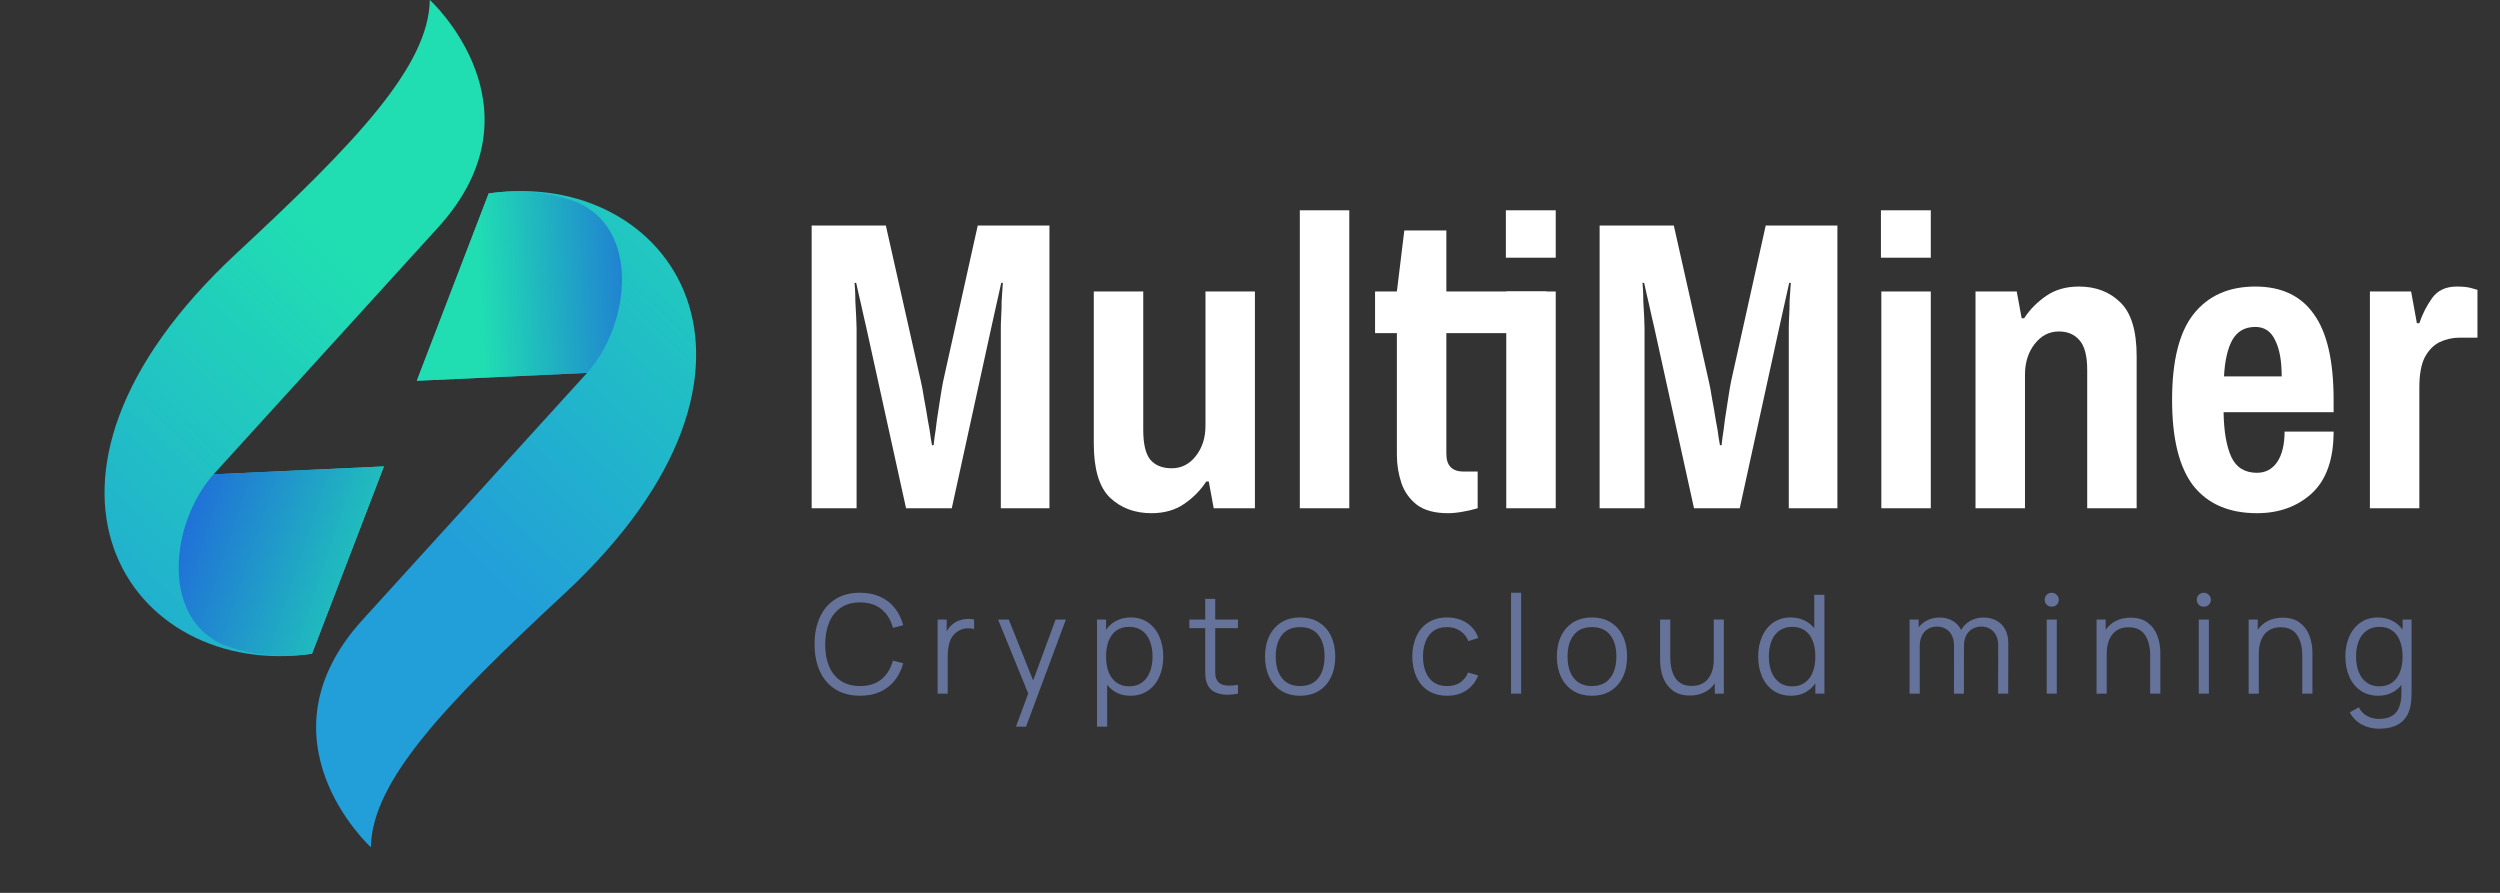
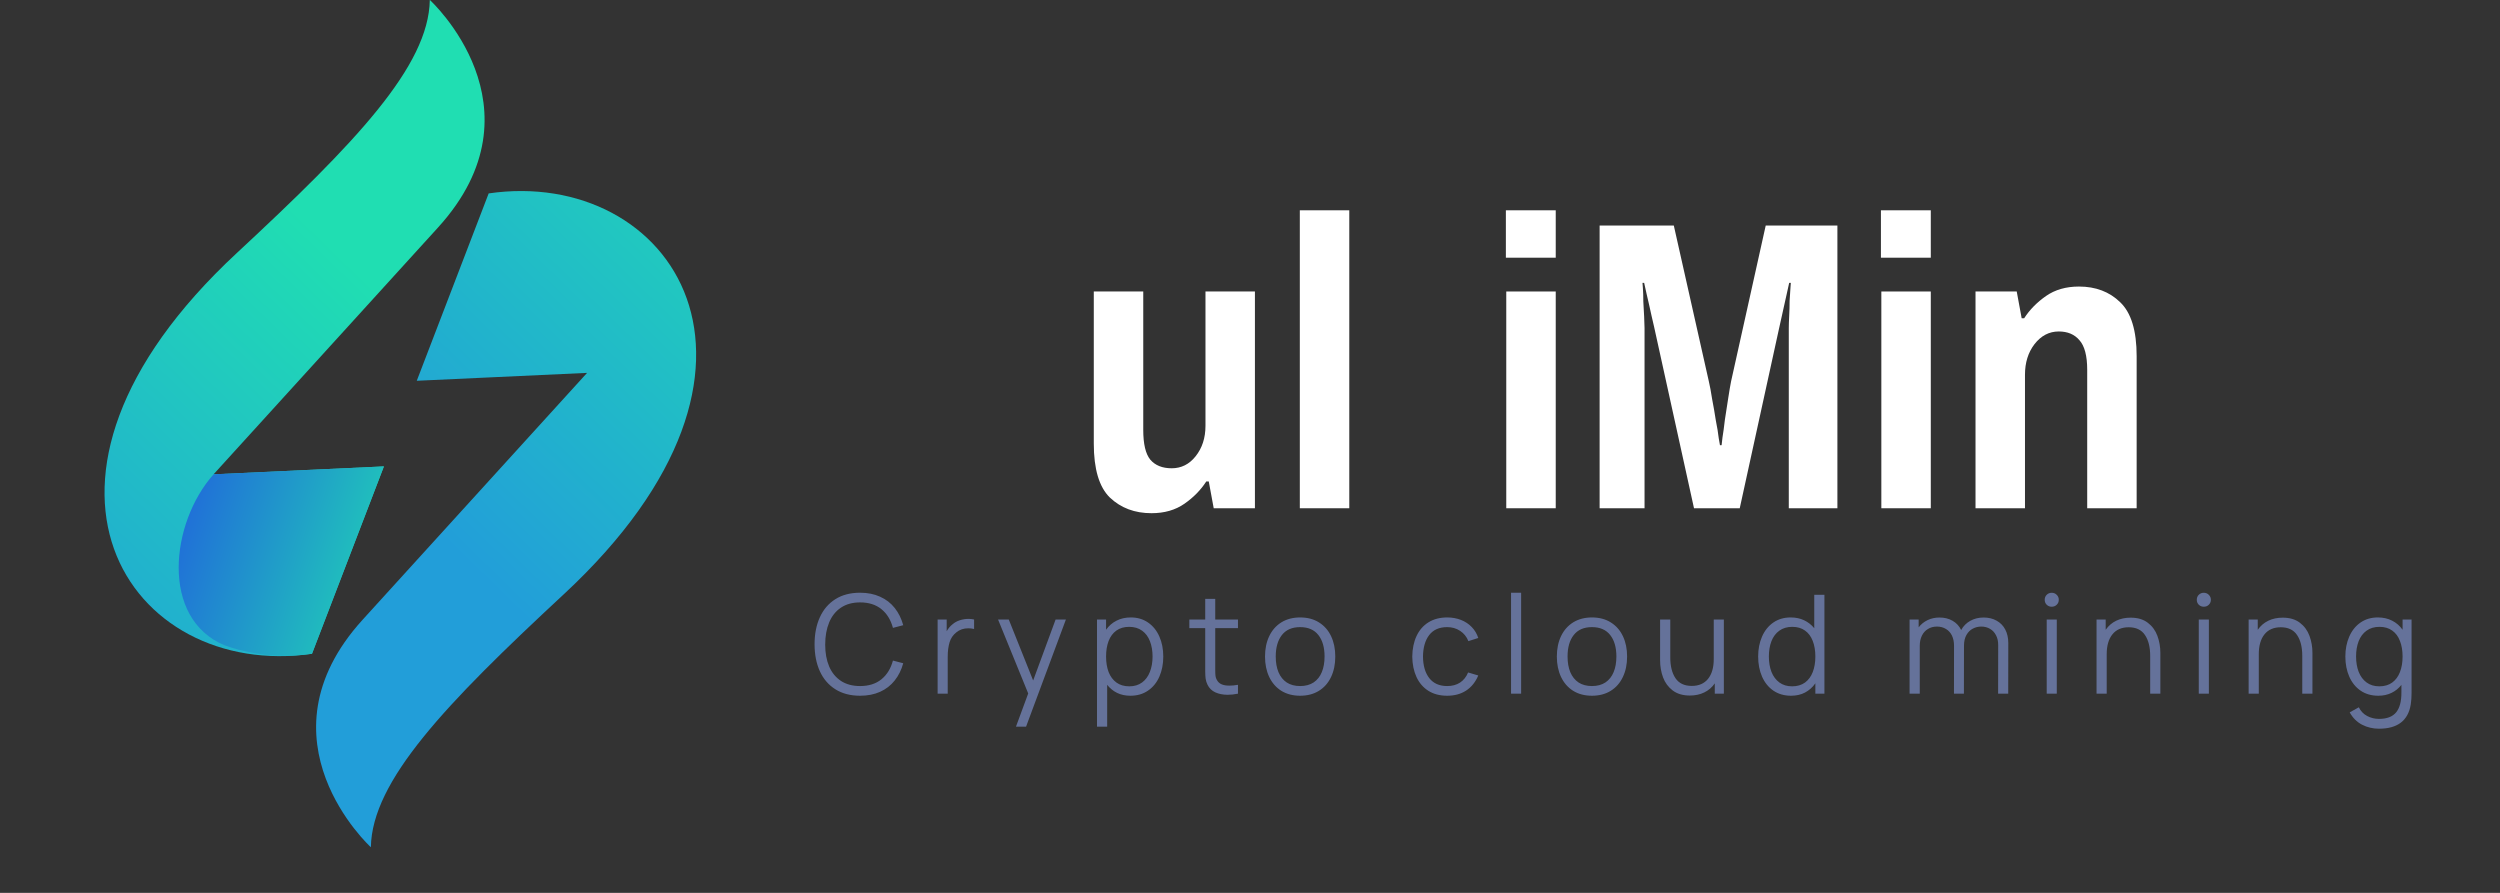
<svg xmlns="http://www.w3.org/2000/svg" width="126" height="45" viewBox="0 0 126 45" fill="none">
  <rect x="0" y="0" width="126" height="45" fill="#333333" stroke="none" />
-   <path d="M40.908 25.616V11.368H44.647L46.412 19.219C46.468 19.454 46.523 19.752 46.578 20.112C46.648 20.472 46.71 20.832 46.765 21.192C46.835 21.538 46.883 21.835 46.911 22.085C46.952 22.32 46.973 22.438 46.973 22.438H47.056C47.056 22.438 47.07 22.313 47.098 22.064C47.139 21.815 47.181 21.51 47.222 21.15C47.278 20.776 47.333 20.416 47.388 20.07C47.444 19.71 47.492 19.426 47.534 19.219L49.278 11.368H52.892V25.616H50.441V16.539C50.441 16.373 50.448 16.166 50.462 15.916C50.476 15.667 50.483 15.418 50.483 15.169C50.497 14.905 50.511 14.691 50.525 14.525C50.538 14.345 50.545 14.255 50.545 14.255H50.462C50.421 14.435 50.379 14.622 50.338 14.816C50.296 14.995 50.255 15.182 50.213 15.376C50.172 15.556 50.13 15.743 50.088 15.937C50.047 16.117 50.005 16.304 49.964 16.498L47.97 25.616H45.665L43.65 16.456C43.608 16.276 43.567 16.096 43.525 15.916C43.484 15.722 43.442 15.536 43.401 15.355C43.359 15.175 43.318 14.995 43.276 14.816C43.235 14.622 43.193 14.435 43.151 14.255H43.068C43.068 14.255 43.075 14.345 43.089 14.525C43.103 14.705 43.11 14.926 43.11 15.189C43.124 15.452 43.138 15.709 43.151 15.958C43.165 16.207 43.172 16.401 43.172 16.539V25.616H40.908Z" fill="white" />
  <path d="M58.035 25.865C57.191 25.865 56.491 25.602 55.937 25.076C55.397 24.549 55.127 23.642 55.127 22.355V14.691H57.62V21.669C57.62 22.375 57.737 22.874 57.973 23.165C58.222 23.456 58.582 23.601 59.053 23.601C59.537 23.601 59.939 23.4 60.257 22.999C60.59 22.583 60.756 22.071 60.756 21.462V14.691H63.248V25.616H61.171L60.922 24.265H60.797C60.52 24.695 60.154 25.069 59.697 25.387C59.24 25.706 58.686 25.865 58.035 25.865Z" fill="white" />
  <path d="M65.511 25.616V10.599H68.004V25.616H65.511Z" fill="white" />
-   <path d="M72.979 25.865C72.314 25.865 71.795 25.726 71.421 25.449C71.047 25.159 70.784 24.792 70.632 24.349C70.48 23.892 70.403 23.421 70.403 22.936V16.789H69.303V14.691H70.403L70.777 11.617H72.896V14.691H77.936V16.789H72.896V22.874C72.896 23.469 73.187 23.767 73.768 23.767H74.474V25.616C74.294 25.671 74.059 25.726 73.768 25.782C73.477 25.837 73.214 25.865 72.979 25.865Z" fill="white" />
  <path d="M75.916 25.616V14.691H78.409V25.616H75.916ZM75.896 12.988V10.599H78.409V12.988H75.896Z" fill="white" />
  <path d="M80.621 25.616V11.368H84.36L86.125 19.219C86.181 19.454 86.236 19.752 86.291 20.112C86.361 20.472 86.423 20.832 86.478 21.192C86.548 21.538 86.596 21.835 86.624 22.085C86.665 22.32 86.686 22.438 86.686 22.438H86.769C86.769 22.438 86.783 22.313 86.811 22.064C86.852 21.815 86.894 21.51 86.935 21.15C86.991 20.776 87.046 20.416 87.102 20.07C87.157 19.71 87.205 19.426 87.247 19.219L88.992 11.368H92.605V25.616H90.155V16.539C90.155 16.373 90.162 16.166 90.175 15.916C90.189 15.667 90.196 15.418 90.196 15.169C90.21 14.905 90.224 14.691 90.238 14.525C90.251 14.345 90.258 14.255 90.258 14.255H90.175C90.134 14.435 90.092 14.622 90.051 14.816C90.009 14.995 89.968 15.182 89.926 15.376C89.885 15.556 89.843 15.743 89.802 15.937C89.76 16.117 89.718 16.304 89.677 16.498L87.683 25.616H85.378L83.363 16.456C83.322 16.276 83.28 16.096 83.238 15.916C83.197 15.722 83.155 15.536 83.114 15.355C83.072 15.175 83.031 14.995 82.989 14.816C82.948 14.622 82.906 14.435 82.865 14.255H82.781C82.781 14.255 82.788 14.345 82.802 14.525C82.816 14.705 82.823 14.926 82.823 15.189C82.837 15.452 82.851 15.709 82.865 15.958C82.878 16.207 82.885 16.401 82.885 16.539V25.616H80.621Z" fill="white" />
  <path d="M94.82 25.616V14.691H97.312V25.616H94.82ZM94.799 12.988V10.599H97.312V12.988H94.799Z" fill="white" />
  <path d="M99.566 25.616V14.691H101.643L101.892 16.041H102.017C102.294 15.612 102.661 15.238 103.118 14.919C103.575 14.601 104.129 14.442 104.779 14.442C105.624 14.442 106.316 14.705 106.856 15.231C107.41 15.757 107.687 16.664 107.687 17.952V25.616H105.195V18.637C105.195 17.931 105.063 17.432 104.8 17.142C104.551 16.851 104.205 16.706 103.762 16.706C103.277 16.706 102.869 16.92 102.536 17.349C102.218 17.765 102.059 18.277 102.059 18.886V25.616H99.566Z" fill="white" />
-   <path d="M113.751 25.865C112.353 25.865 111.287 25.408 110.553 24.494C109.833 23.566 109.473 22.119 109.473 20.153C109.473 18.187 109.833 16.747 110.553 15.833C111.287 14.905 112.325 14.442 113.668 14.442C114.983 14.442 115.967 14.905 116.617 15.833C117.282 16.747 117.614 18.187 117.614 20.153V20.776H112.069C112.083 21.745 112.214 22.5 112.463 23.04C112.713 23.566 113.142 23.829 113.751 23.829C114.18 23.829 114.52 23.649 114.769 23.289C115.018 22.916 115.143 22.403 115.143 21.752H117.614C117.614 23.151 117.247 24.189 116.513 24.868C115.78 25.532 114.859 25.865 113.751 25.865ZM112.09 18.969H114.997C114.997 18.18 114.887 17.571 114.665 17.142C114.457 16.699 114.125 16.477 113.668 16.477C113.142 16.477 112.754 16.699 112.505 17.142C112.27 17.571 112.131 18.18 112.09 18.969Z" fill="white" />
-   <path d="M119.443 25.616V14.691H121.52L121.811 16.29H121.935C122.088 15.833 122.302 15.411 122.579 15.023C122.856 14.636 123.272 14.442 123.825 14.442C124.144 14.442 124.393 14.469 124.573 14.525C124.767 14.58 124.864 14.608 124.864 14.608V17.017H123.971C123.611 17.017 123.272 17.093 122.953 17.245C122.648 17.398 122.399 17.654 122.205 18.014C122.025 18.374 121.935 18.879 121.935 19.53V25.616H119.443Z" fill="white" />
  <path d="M21.662 0C21.607 3.34 17.906 7.207 11.953 12.735C-0.464 24.252 6.559 34.286 15.726 32.95L19.35 23.507L10.765 23.905C10.765 23.905 19.201 14.625 22.078 11.465C27.585 5.407 21.666 0 21.666 0L21.662 0Z" fill="url(#paint0_linear_160_2341)" />
  <path d="M11.322 32.525C11.561 32.611 11.804 32.687 12.049 32.753C12.049 32.753 12.053 32.753 12.056 32.753C13.199 33.058 14.434 33.137 15.722 32.95L19.346 23.507L10.765 23.905C8.588 26.349 8.065 31.171 11.322 32.525Z" fill="url(#paint1_linear_160_2341)" />
  <path d="M18.692 42.698C18.748 39.358 22.448 35.491 28.402 29.963C40.819 18.447 33.795 8.412 24.629 9.748L21.005 19.191L29.589 18.793C29.589 18.793 21.154 28.073 18.277 31.233C12.77 37.291 18.689 42.698 18.689 42.698H18.692Z" fill="url(#paint2_linear_160_2341)" />
-   <path d="M29.032 10.173C28.793 10.087 28.551 10.011 28.305 9.945C28.305 9.945 28.302 9.945 28.298 9.945C27.156 9.64 25.92 9.561 24.632 9.748L21.008 19.191L29.589 18.793C31.767 16.349 32.289 11.527 29.032 10.173Z" fill="url(#paint3_linear_160_2341)" />
  <path d="M43.349 35.065C42.862 35.065 42.447 34.957 42.103 34.74C41.759 34.523 41.498 34.219 41.32 33.83C41.143 33.437 41.054 32.984 41.054 32.469C41.054 31.954 41.143 31.502 41.32 31.112C41.498 30.72 41.759 30.415 42.103 30.198C42.447 29.981 42.862 29.873 43.349 29.873C43.727 29.873 44.063 29.94 44.356 30.074C44.652 30.205 44.896 30.393 45.09 30.638C45.286 30.883 45.43 31.173 45.523 31.51L45.004 31.645C44.895 31.241 44.701 30.926 44.422 30.7C44.143 30.474 43.785 30.361 43.349 30.361C42.966 30.361 42.643 30.45 42.38 30.628C42.117 30.805 41.919 31.055 41.788 31.375C41.656 31.694 41.59 32.065 41.59 32.49C41.59 32.908 41.656 33.273 41.788 33.587C41.922 33.899 42.12 34.142 42.383 34.318C42.648 34.491 42.97 34.577 43.349 34.577C43.785 34.577 44.143 34.464 44.422 34.238C44.701 34.012 44.895 33.697 45.004 33.293L45.523 33.428C45.43 33.765 45.286 34.056 45.09 34.3C44.896 34.545 44.652 34.734 44.356 34.868C44.063 34.999 43.727 35.065 43.349 35.065ZM48.003 31.469C48.107 31.376 48.231 31.307 48.374 31.261C48.519 31.215 48.666 31.192 48.813 31.192C48.913 31.192 49.006 31.202 49.094 31.223V31.701C48.995 31.678 48.899 31.666 48.806 31.666C48.566 31.666 48.365 31.734 48.201 31.87C48.03 32.004 47.915 32.175 47.855 32.383C47.795 32.59 47.765 32.828 47.765 33.096V34.961H47.256V31.223H47.713V31.815C47.793 31.672 47.89 31.556 48.003 31.469ZM52.071 34.297L53.203 31.223H53.722L51.714 36.623H51.205L51.822 34.951L50.302 31.223H50.842L52.071 34.297ZM56.992 31.119C57.324 31.119 57.614 31.204 57.861 31.375C58.11 31.546 58.3 31.781 58.432 32.081C58.564 32.379 58.629 32.715 58.629 33.089C58.629 33.465 58.564 33.803 58.432 34.103C58.3 34.403 58.109 34.638 57.857 34.809C57.608 34.98 57.313 35.065 56.971 35.065C56.724 35.065 56.502 35.018 56.303 34.923C56.107 34.826 55.94 34.69 55.801 34.515V36.623H55.289V31.223H55.746V31.739C55.887 31.54 56.062 31.388 56.272 31.282C56.482 31.173 56.722 31.119 56.992 31.119ZM56.919 34.591C57.171 34.591 57.384 34.526 57.56 34.397C57.735 34.268 57.867 34.09 57.954 33.864C58.044 33.636 58.089 33.377 58.089 33.089C58.089 32.8 58.045 32.544 57.958 32.32C57.872 32.094 57.741 31.916 57.563 31.787C57.386 31.658 57.167 31.593 56.909 31.593C56.655 31.593 56.441 31.656 56.265 31.78C56.092 31.905 55.962 32.08 55.874 32.306C55.789 32.53 55.746 32.791 55.746 33.089C55.746 33.384 55.789 33.645 55.874 33.871C55.962 34.095 56.093 34.271 56.269 34.401C56.444 34.528 56.661 34.591 56.919 34.591ZM61.248 31.659V33.587V33.791C61.248 33.907 61.253 34 61.262 34.072C61.271 34.141 61.292 34.203 61.325 34.259C61.38 34.365 61.459 34.441 61.563 34.487C61.667 34.533 61.798 34.556 61.955 34.556C62.086 34.556 62.233 34.543 62.394 34.515V34.961C62.209 34.998 62.038 35.017 61.878 35.017C61.641 35.017 61.433 34.976 61.255 34.896C61.078 34.815 60.946 34.688 60.861 34.515C60.812 34.416 60.78 34.314 60.764 34.21C60.75 34.106 60.743 33.977 60.743 33.823V33.608V31.659H59.943V31.223H60.743V30.184H61.248V31.223H62.394V31.659H61.248ZM65.526 35.065C65.161 35.065 64.845 34.982 64.577 34.816C64.312 34.648 64.109 34.414 63.968 34.117C63.827 33.819 63.757 33.476 63.757 33.089C63.757 32.699 63.828 32.355 63.972 32.057C64.115 31.759 64.319 31.529 64.584 31.365C64.852 31.201 65.166 31.119 65.526 31.119C65.893 31.119 66.209 31.202 66.474 31.368C66.742 31.535 66.946 31.766 67.087 32.064C67.228 32.362 67.298 32.703 67.298 33.089C67.298 33.481 67.227 33.826 67.084 34.124C66.943 34.421 66.739 34.653 66.471 34.819C66.205 34.983 65.89 35.065 65.526 35.065ZM65.526 34.577C65.796 34.577 66.023 34.516 66.208 34.394C66.392 34.269 66.53 34.096 66.62 33.874C66.712 33.651 66.758 33.389 66.758 33.089C66.758 32.627 66.653 32.265 66.443 32.002C66.235 31.739 65.93 31.607 65.526 31.607C65.12 31.607 64.813 31.741 64.605 32.009C64.4 32.274 64.297 32.634 64.297 33.089C64.297 33.391 64.343 33.654 64.435 33.878C64.53 34.102 64.668 34.275 64.851 34.397C65.035 34.517 65.26 34.577 65.526 34.577ZM72.937 35.065C72.568 35.065 72.251 34.982 71.989 34.816C71.728 34.65 71.528 34.418 71.39 34.12C71.254 33.823 71.183 33.48 71.178 33.092C71.183 32.698 71.255 32.353 71.393 32.057C71.531 31.759 71.732 31.529 71.995 31.365C72.258 31.201 72.573 31.119 72.94 31.119C73.19 31.119 73.42 31.161 73.633 31.244C73.845 31.327 74.026 31.447 74.176 31.604C74.326 31.758 74.436 31.942 74.505 32.154L74.007 32.313C73.919 32.092 73.779 31.919 73.588 31.794C73.398 31.669 73.181 31.607 72.937 31.607C72.538 31.607 72.235 31.741 72.03 32.009C71.827 32.276 71.723 32.638 71.719 33.092C71.723 33.551 71.829 33.914 72.037 34.179C72.245 34.444 72.545 34.577 72.937 34.577C73.191 34.577 73.406 34.52 73.584 34.404C73.764 34.286 73.9 34.116 73.993 33.892L74.505 34.044C74.364 34.376 74.16 34.63 73.892 34.806C73.625 34.979 73.306 35.065 72.937 35.065ZM76.665 34.961H76.157V29.873H76.665V34.961ZM80.234 35.065C79.869 35.065 79.553 34.982 79.285 34.816C79.02 34.648 78.817 34.414 78.676 34.117C78.535 33.819 78.465 33.476 78.465 33.089C78.465 32.699 78.536 32.355 78.679 32.057C78.822 31.759 79.027 31.529 79.292 31.365C79.56 31.201 79.874 31.119 80.234 31.119C80.6 31.119 80.917 31.202 81.182 31.368C81.45 31.535 81.654 31.766 81.795 32.064C81.936 32.362 82.006 32.703 82.006 33.089C82.006 33.481 81.934 33.826 81.791 34.124C81.65 34.421 81.446 34.653 81.179 34.819C80.913 34.983 80.598 35.065 80.234 35.065ZM80.234 34.577C80.504 34.577 80.731 34.516 80.915 34.394C81.1 34.269 81.237 34.096 81.327 33.874C81.42 33.651 81.466 33.389 81.466 33.089C81.466 32.627 81.361 32.265 81.151 32.002C80.943 31.739 80.637 31.607 80.234 31.607C79.827 31.607 79.52 31.741 79.313 32.009C79.107 32.274 79.005 32.634 79.005 33.089C79.005 33.391 79.051 33.654 79.143 33.878C79.238 34.102 79.376 34.275 79.559 34.397C79.743 34.517 79.968 34.577 80.234 34.577ZM86.373 31.223H86.882V34.961H86.425V34.442C86.286 34.643 86.11 34.795 85.895 34.899C85.681 35.003 85.438 35.055 85.168 35.055C84.815 35.055 84.527 34.969 84.303 34.799C84.079 34.628 83.918 34.409 83.818 34.141C83.719 33.871 83.669 33.584 83.669 33.279V31.223H84.182V33.13C84.182 33.571 84.269 33.922 84.445 34.183C84.62 34.441 84.894 34.57 85.265 34.57C85.621 34.57 85.894 34.451 86.086 34.214C86.277 33.976 86.373 33.644 86.373 33.217V31.223ZM91.439 29.977H91.951V34.961H91.494V34.439C91.356 34.637 91.183 34.792 90.975 34.903C90.77 35.011 90.534 35.065 90.269 35.065C89.927 35.065 89.631 34.98 89.379 34.809C89.13 34.638 88.94 34.403 88.808 34.103C88.677 33.803 88.611 33.465 88.611 33.089C88.611 32.715 88.677 32.379 88.808 32.081C88.94 31.781 89.129 31.546 89.376 31.375C89.625 31.204 89.916 31.119 90.248 31.119C90.502 31.119 90.728 31.166 90.927 31.261C91.127 31.356 91.298 31.489 91.439 31.663V29.977ZM90.321 34.591C90.579 34.591 90.796 34.528 90.972 34.401C91.147 34.271 91.277 34.095 91.363 33.871C91.45 33.645 91.494 33.384 91.494 33.089C91.494 32.791 91.45 32.53 91.363 32.306C91.277 32.08 91.147 31.905 90.972 31.78C90.799 31.656 90.585 31.593 90.331 31.593C90.073 31.593 89.855 31.658 89.677 31.787C89.499 31.916 89.367 32.094 89.279 32.32C89.194 32.544 89.151 32.8 89.151 33.089C89.151 33.377 89.195 33.636 89.282 33.864C89.372 34.09 89.505 34.268 89.68 34.397C89.856 34.526 90.069 34.591 90.321 34.591ZM99.975 31.123C100.224 31.123 100.442 31.176 100.629 31.282C100.818 31.386 100.964 31.535 101.065 31.728C101.167 31.922 101.218 32.15 101.218 32.41L101.214 34.961H100.705L100.709 32.507C100.709 32.318 100.672 32.154 100.598 32.016C100.526 31.875 100.426 31.768 100.297 31.694C100.168 31.618 100.021 31.579 99.857 31.579C99.705 31.579 99.563 31.614 99.431 31.683C99.3 31.75 99.192 31.856 99.109 32.002C99.026 32.147 98.985 32.33 98.985 32.549L98.981 34.961H98.48L98.483 32.542C98.483 32.346 98.447 32.175 98.376 32.029C98.304 31.884 98.203 31.773 98.071 31.697C97.942 31.619 97.792 31.579 97.621 31.579C97.45 31.579 97.299 31.62 97.168 31.701C97.036 31.779 96.934 31.892 96.863 32.04C96.791 32.185 96.756 32.355 96.756 32.549V34.961H96.243V31.223H96.7V31.618C96.818 31.463 96.968 31.342 97.15 31.254C97.332 31.166 97.533 31.123 97.752 31.123C97.999 31.123 98.218 31.177 98.407 31.285C98.598 31.394 98.744 31.549 98.843 31.753C98.951 31.554 99.105 31.399 99.303 31.289C99.502 31.178 99.726 31.123 99.975 31.123ZM103.662 34.961H103.154V31.223H103.662V34.961ZM103.406 30.579C103.307 30.579 103.223 30.546 103.154 30.479C103.087 30.412 103.053 30.329 103.053 30.23C103.053 30.128 103.087 30.044 103.154 29.977C103.223 29.91 103.307 29.876 103.406 29.876C103.508 29.876 103.592 29.911 103.659 29.98C103.728 30.047 103.763 30.13 103.763 30.23C103.763 30.329 103.728 30.412 103.659 30.479C103.592 30.546 103.508 30.579 103.406 30.579ZM107.383 31.13C107.736 31.13 108.024 31.215 108.248 31.386C108.472 31.556 108.634 31.777 108.733 32.047C108.832 32.315 108.882 32.601 108.882 32.905V34.961H108.369V33.054C108.369 32.613 108.282 32.264 108.106 32.005C107.931 31.744 107.658 31.614 107.286 31.614C106.931 31.614 106.657 31.733 106.466 31.971C106.274 32.208 106.178 32.541 106.178 32.968V34.961H105.666V31.223H106.126V31.742C106.265 31.541 106.441 31.389 106.656 31.285C106.871 31.181 107.113 31.13 107.383 31.13ZM111.327 34.961H110.818V31.223H111.327V34.961ZM111.071 30.579C110.972 30.579 110.888 30.546 110.818 30.479C110.752 30.412 110.718 30.329 110.718 30.23C110.718 30.128 110.752 30.044 110.818 29.977C110.888 29.91 110.972 29.876 111.071 29.876C111.173 29.876 111.257 29.911 111.324 29.98C111.393 30.047 111.428 30.13 111.428 30.23C111.428 30.329 111.393 30.412 111.324 30.479C111.257 30.546 111.173 30.579 111.071 30.579ZM115.048 31.13C115.401 31.13 115.689 31.215 115.913 31.386C116.137 31.556 116.299 31.777 116.398 32.047C116.497 32.315 116.547 32.601 116.547 32.905V34.961H116.034V33.054C116.034 32.613 115.947 32.264 115.771 32.005C115.596 31.744 115.322 31.614 114.951 31.614C114.595 31.614 114.322 31.733 114.13 31.971C113.939 32.208 113.843 32.541 113.843 32.968V34.961H113.331V31.223H113.791V31.742C113.93 31.541 114.106 31.389 114.321 31.285C114.535 31.181 114.778 31.13 115.048 31.13ZM121.09 31.223H121.543V34.91C121.543 35.138 121.53 35.336 121.502 35.505C121.37 36.319 120.836 36.727 119.899 36.727C119.592 36.727 119.307 36.659 119.044 36.523C118.783 36.386 118.577 36.18 118.425 35.903L118.885 35.647C118.982 35.843 119.121 35.989 119.304 36.086C119.488 36.183 119.687 36.232 119.899 36.232C120.296 36.232 120.585 36.122 120.765 35.903C120.945 35.684 121.033 35.35 121.031 34.903V34.518C120.893 34.694 120.725 34.829 120.529 34.923C120.333 35.018 120.111 35.065 119.865 35.065C119.523 35.065 119.226 34.98 118.975 34.809C118.726 34.638 118.535 34.403 118.404 34.103C118.272 33.803 118.206 33.465 118.206 33.089C118.206 32.715 118.272 32.379 118.404 32.081C118.535 31.781 118.725 31.546 118.971 31.375C119.221 31.204 119.511 31.119 119.844 31.119C120.114 31.119 120.354 31.173 120.564 31.282C120.774 31.388 120.949 31.54 121.09 31.739V31.223ZM119.916 34.591C120.175 34.591 120.392 34.528 120.567 34.401C120.743 34.271 120.873 34.095 120.958 33.871C121.046 33.645 121.09 33.384 121.09 33.089C121.09 32.791 121.046 32.53 120.958 32.306C120.873 32.08 120.743 31.905 120.567 31.78C120.394 31.656 120.181 31.593 119.927 31.593C119.668 31.593 119.45 31.658 119.273 31.787C119.095 31.916 118.962 32.094 118.875 32.32C118.789 32.544 118.746 32.8 118.746 33.089C118.746 33.377 118.79 33.636 118.878 33.864C118.968 34.09 119.101 34.268 119.276 34.397C119.451 34.526 119.665 34.591 119.916 34.591Z" fill="#65729A" />
  <defs>
    <linearGradient id="paint0_linear_160_2341" x1="19.791" y1="15.346" x2="0.647" y2="35.031" gradientUnits="userSpaceOnUse">
      <stop stop-color="#20DEB2" />
      <stop offset="1" stop-color="#229ED9" />
    </linearGradient>
    <linearGradient id="paint1_linear_160_2341" x1="5.842" y1="24.849" x2="21.078" y2="29.93" gradientUnits="userSpaceOnUse">
      <stop stop-color="#204FE3" />
      <stop offset="1" stop-color="#20DEB2" />
    </linearGradient>
    <linearGradient id="paint2_linear_160_2341" x1="21.489" y1="26.402" x2="40.632" y2="6.717" gradientUnits="userSpaceOnUse">
      <stop stop-color="#229ED9" />
      <stop offset="1" stop-color="#20DEB2" />
    </linearGradient>
    <linearGradient id="paint3_linear_160_2341" x1="35.498" y1="13.763" x2="24.148" y2="14.424" gradientUnits="userSpaceOnUse">
      <stop stop-color="#204FE3" />
      <stop offset="1" stop-color="#20DEB2" />
    </linearGradient>
  </defs>
</svg>